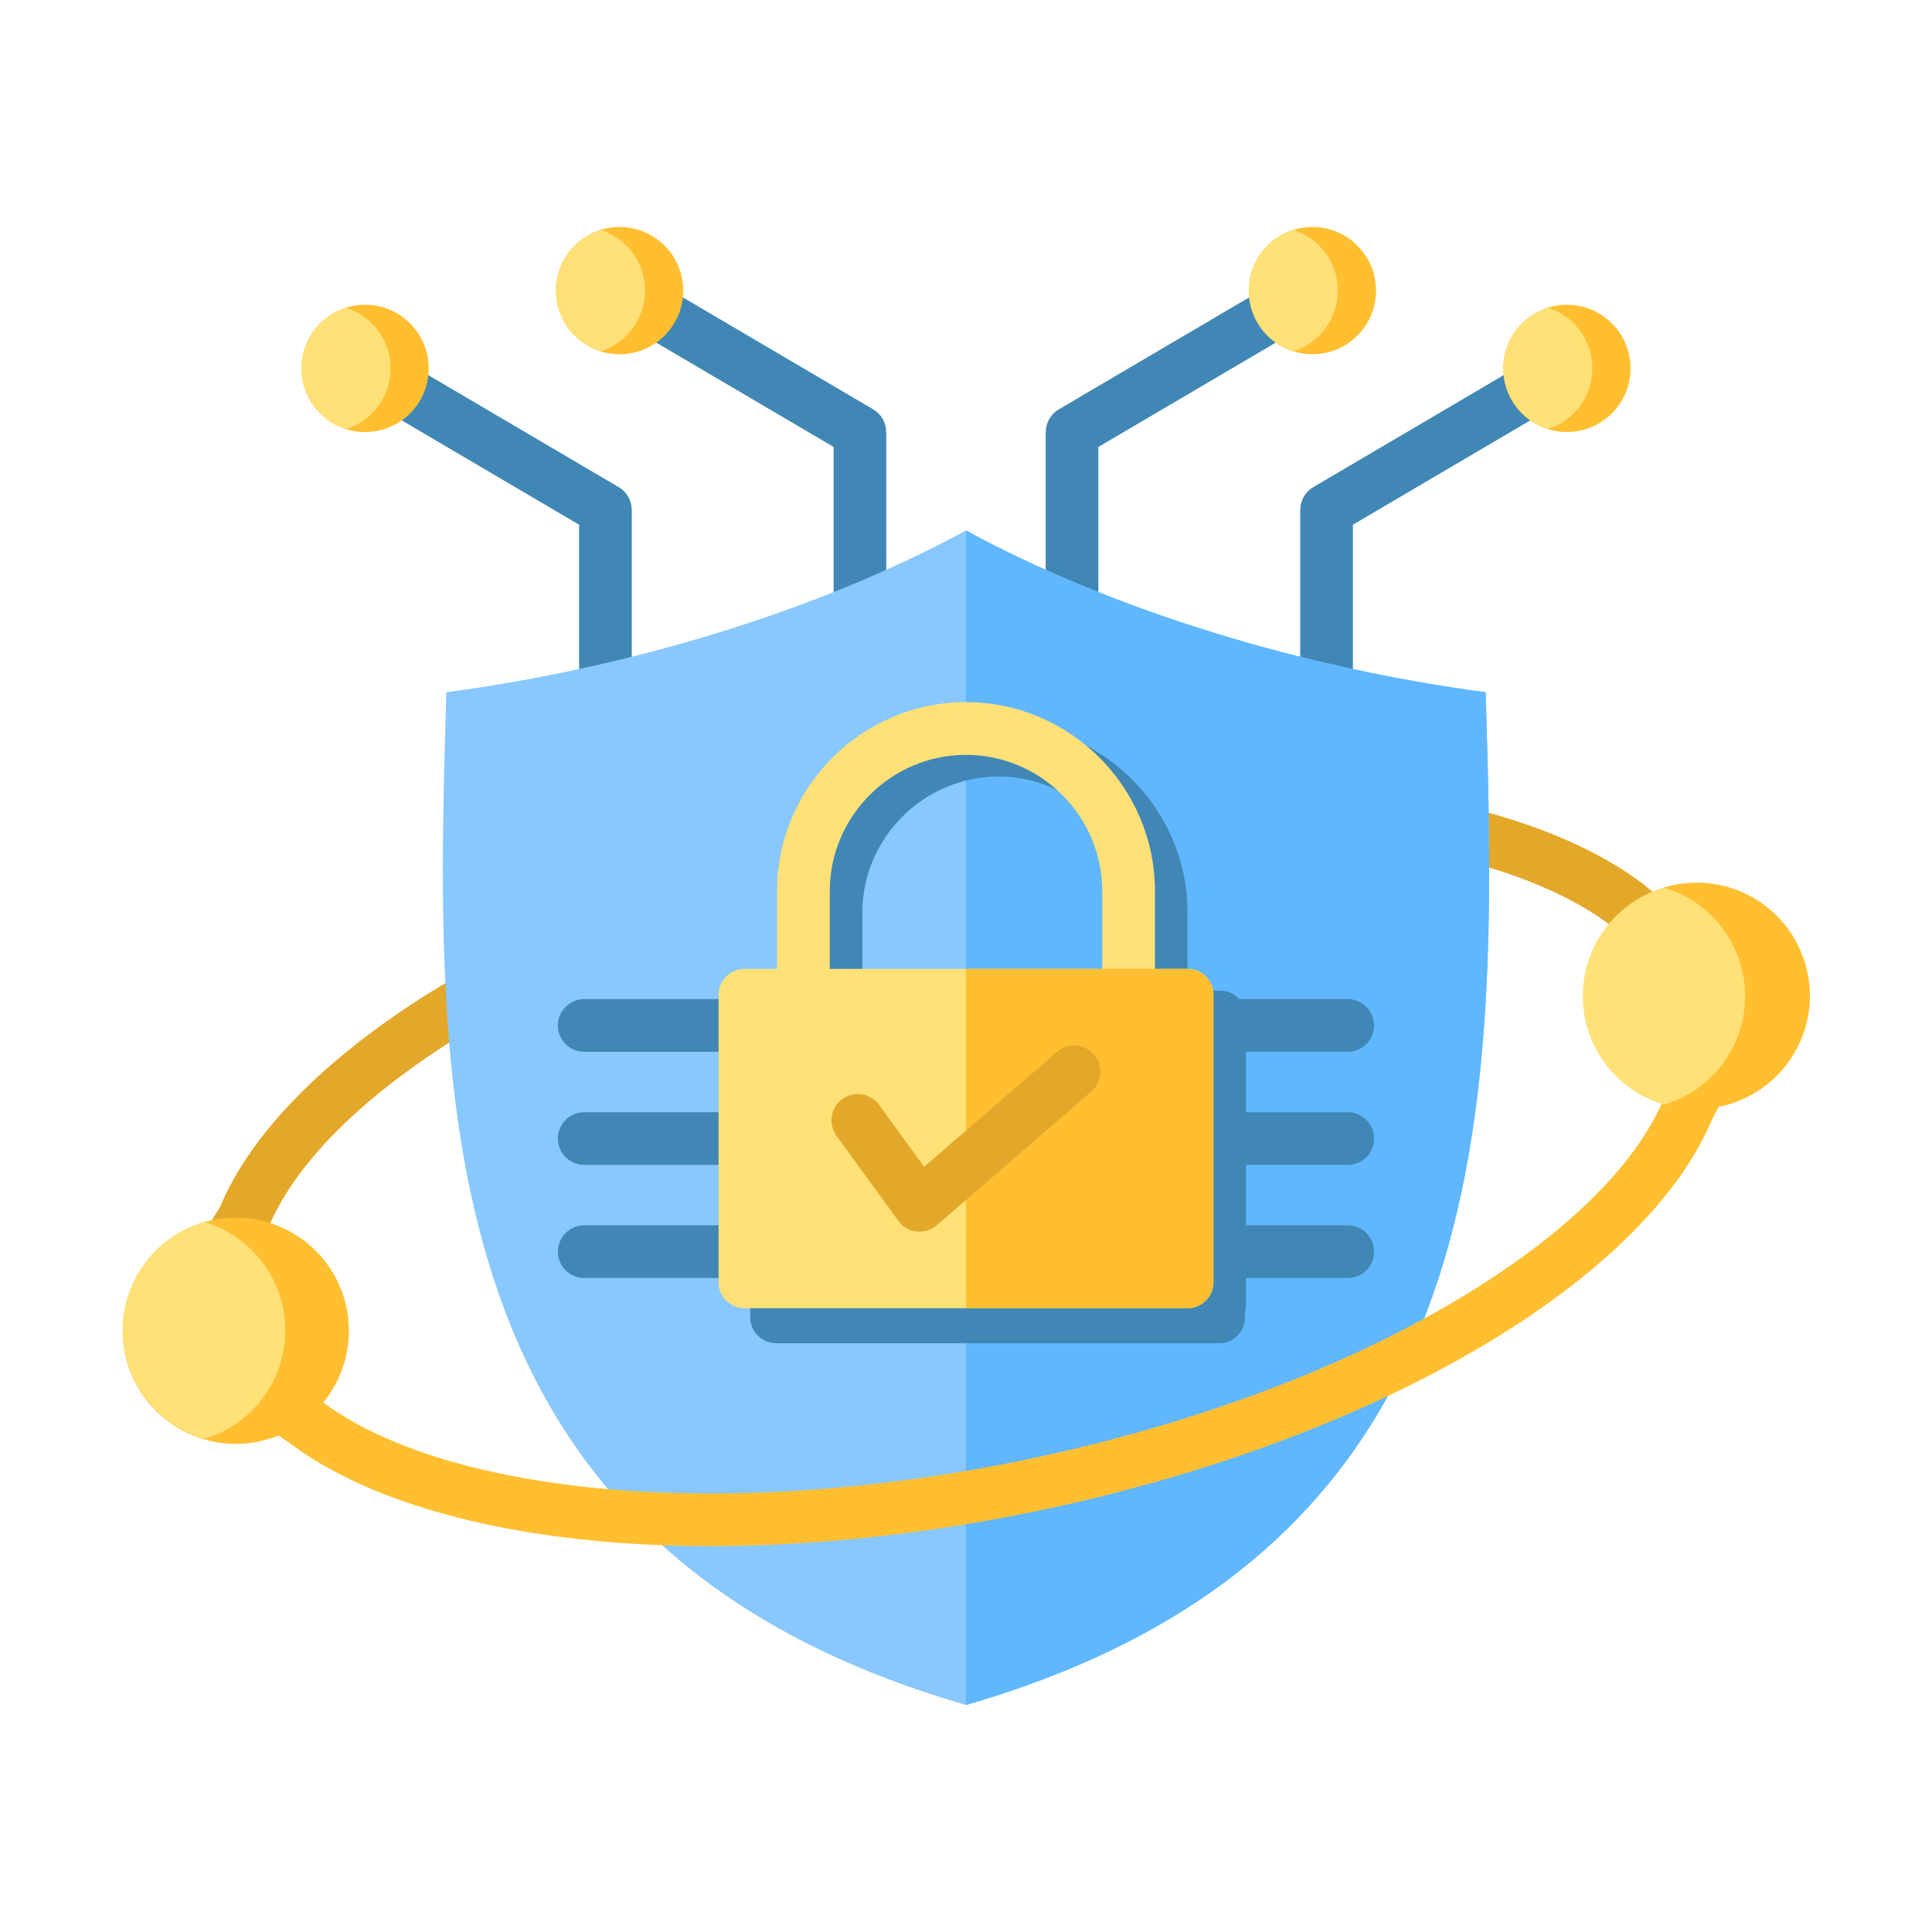
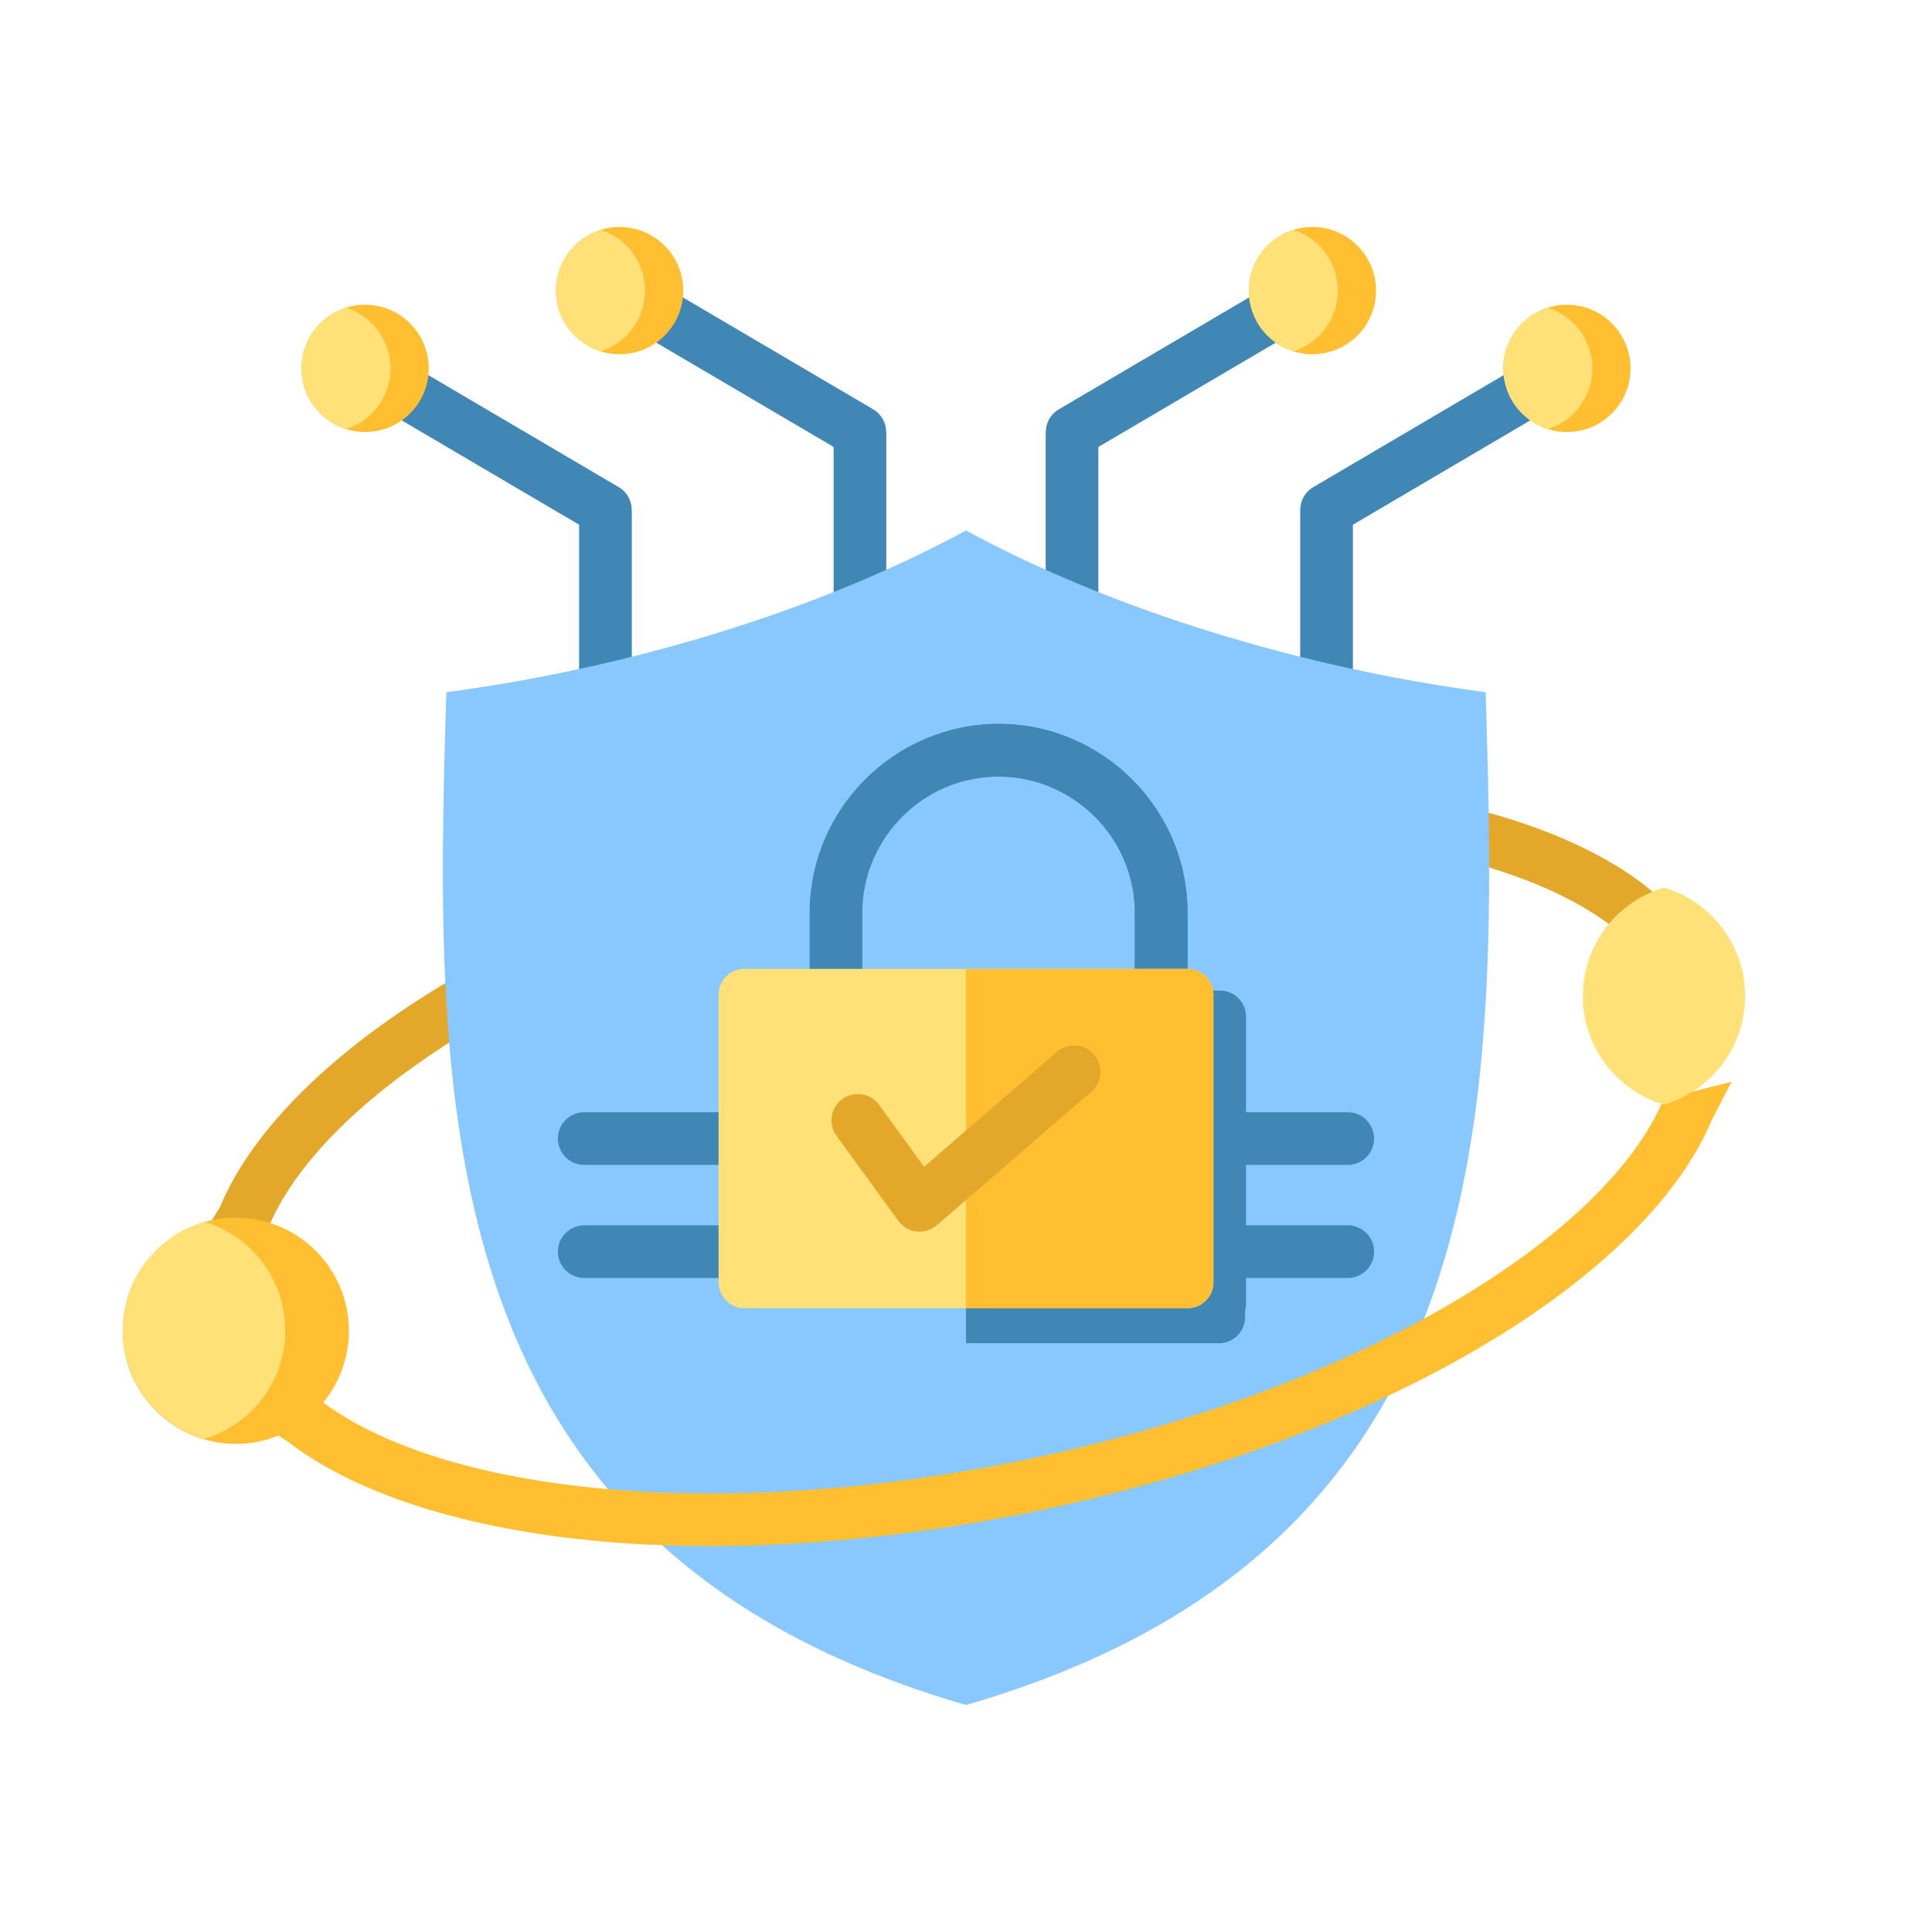
<svg xmlns="http://www.w3.org/2000/svg" width="62" height="62" viewBox="0 0 62 62" fill="none">
  <path fill-rule="evenodd" clip-rule="evenodd" d="M7.053 38.749C8.111 36.208 10.729 33.659 14.437 31.462C22.076 26.937 33.313 24.486 42.191 25.154C46.691 25.493 50.426 26.61 52.76 28.392L53.834 29.294L51.736 29.733C49.665 28.152 46.247 27.153 42.065 26.838C33.517 26.195 22.65 28.559 15.295 32.916C11.898 34.928 9.528 37.197 8.611 39.397L5.925 40.567L7.053 38.749Z" fill="#E3A829" />
  <path fill-rule="evenodd" clip-rule="evenodd" d="M50.71 12.548L43.416 16.839V23.619H41.725V16.359H41.728C41.728 16.07 41.877 15.789 42.144 15.633L49.858 11.095L50.71 12.548ZM12.142 11.095L19.856 15.633C20.123 15.789 20.272 16.07 20.272 16.359H20.275V23.619H18.584V16.839L11.29 12.548L12.142 11.095ZM20.309 8.6L19.457 10.053L26.752 14.343V21.123H28.442V13.864H28.439C28.439 13.575 28.29 13.294 28.023 13.137L20.309 8.6ZM42.543 10.053L41.691 8.6L33.977 13.137C33.71 13.294 33.561 13.575 33.561 13.864H33.557V21.123H35.248V14.343L42.543 10.053Z" fill="#4187B5" />
  <path fill-rule="evenodd" clip-rule="evenodd" d="M47.676 22.214C48.089 35.581 48.264 49.717 31 54.715C13.737 49.717 13.911 35.581 14.324 22.214C20.182 21.437 26.247 19.605 31 17.024C35.753 19.605 41.818 21.437 47.676 22.214Z" fill="#88C8FE" />
-   <path fill-rule="evenodd" clip-rule="evenodd" d="M24.906 32.217H39.123C39.581 32.217 39.955 32.591 39.955 33.048V42.275C39.955 42.732 39.581 43.106 39.123 43.106H24.906C24.448 43.106 24.074 42.732 24.074 42.275V33.048C24.074 32.591 24.448 32.217 24.906 32.217Z" fill="#4187B5" />
  <path fill-rule="evenodd" clip-rule="evenodd" d="M25.982 34.511V29.294C25.982 25.957 28.709 23.23 32.046 23.23C35.383 23.23 38.109 25.957 38.109 29.294V34.511H36.418V29.294C36.418 26.89 34.449 24.921 32.046 24.921C29.643 24.921 27.673 26.89 27.673 29.294V34.511H25.982Z" fill="#4187B5" />
  <path fill-rule="evenodd" clip-rule="evenodd" d="M32.046 31.789H39.155C39.612 31.789 39.986 32.163 39.986 32.621V41.847C39.986 42.304 39.612 42.679 39.155 42.679H32.046V31.789Z" fill="#88C8FE" />
-   <path fill-rule="evenodd" clip-rule="evenodd" d="M47.676 22.214C48.089 35.581 48.264 49.717 31 54.715H31V17.024C35.752 19.604 41.818 21.437 47.676 22.214Z" fill="#60B7FE" />
  <path fill-rule="evenodd" clip-rule="evenodd" d="M31 43.106V32.217H32.046V31.789H36.418V29.294C36.418 26.472 33.746 24.367 31 25.049V23.321C34.704 22.671 38.109 25.546 38.109 29.294V31.789H39.154C39.612 31.789 39.986 32.163 39.986 32.621V41.847C39.986 41.925 39.975 42 39.955 42.071V42.275C39.955 42.732 39.581 43.106 39.123 43.106H31Z" fill="#4187B5" />
-   <path fill-rule="evenodd" clip-rule="evenodd" d="M24.936 33.815V28.597C24.936 25.26 27.663 22.533 31 22.533C34.337 22.533 37.063 25.26 37.063 28.597V33.815H35.373V28.597C35.373 26.194 33.403 24.224 31 24.224C28.597 24.224 26.628 26.193 26.628 28.597V33.815H24.936Z" fill="#FFE177" />
-   <path fill-rule="evenodd" clip-rule="evenodd" d="M18.749 33.753C18.282 33.753 17.903 33.374 17.903 32.907C17.903 32.44 18.282 32.062 18.749 32.062H43.251C43.718 32.062 44.096 32.44 44.096 32.907C44.096 33.374 43.718 33.753 43.251 33.753H18.749Z" fill="#4187B5" />
  <path fill-rule="evenodd" clip-rule="evenodd" d="M18.749 37.383C18.282 37.383 17.903 37.004 17.903 36.537C17.903 36.07 18.282 35.692 18.749 35.692H43.251C43.718 35.692 44.096 36.07 44.096 36.537C44.096 37.004 43.718 37.383 43.251 37.383H18.749Z" fill="#4187B5" />
  <path fill-rule="evenodd" clip-rule="evenodd" d="M18.749 41.012C18.282 41.012 17.903 40.634 17.903 40.167C17.903 39.7 18.282 39.322 18.749 39.322H43.251C43.718 39.322 44.096 39.7 44.096 40.167C44.096 40.634 43.718 41.012 43.251 41.012H18.749Z" fill="#4187B5" />
  <path fill-rule="evenodd" clip-rule="evenodd" d="M23.891 31.092H38.109C38.566 31.092 38.94 31.466 38.94 31.924V41.15C38.94 41.608 38.566 41.982 38.109 41.982H23.891C23.434 41.982 23.06 41.608 23.06 41.15V31.924C23.06 31.466 23.434 31.092 23.891 31.092Z" fill="#FFE177" />
  <path fill-rule="evenodd" clip-rule="evenodd" d="M31 31.092H38.109C38.566 31.092 38.941 31.466 38.941 31.924V41.15C38.941 41.608 38.566 41.982 38.109 41.982H31V31.092Z" fill="#FFBF31" />
  <path fill-rule="evenodd" clip-rule="evenodd" d="M26.844 36.448C26.571 36.07 26.655 35.542 27.032 35.269C27.41 34.995 27.938 35.079 28.212 35.457L29.655 37.444L33.92 33.755C34.272 33.45 34.805 33.489 35.109 33.841C35.414 34.193 35.375 34.725 35.023 35.03L30.1 39.288C29.72 39.635 29.139 39.605 28.828 39.177L26.844 36.448Z" fill="#E3A829" />
  <path fill-rule="evenodd" clip-rule="evenodd" d="M54.948 35.912C53.889 38.453 51.272 41.002 47.564 43.198C39.925 47.724 28.687 50.175 19.81 49.507C15.309 49.168 11.575 48.051 9.24 46.269L7.9 45.378L10.264 44.928C12.335 46.509 15.754 47.508 19.935 47.822C28.484 48.466 39.35 46.102 46.705 41.745C50.102 39.733 52.473 37.464 53.389 35.264L55.57 34.714L54.948 35.912Z" fill="#FFBF31" />
-   <path d="M57.539 33.866C58.594 32.16 58.066 29.922 56.36 28.868C54.654 27.813 52.416 28.341 51.361 30.047C50.307 31.753 50.835 33.991 52.541 35.046C54.247 36.1 56.485 35.572 57.539 33.866Z" fill="#FFBF31" />
  <path fill-rule="evenodd" clip-rule="evenodd" d="M53.399 35.45C51.894 35.007 50.795 33.615 50.795 31.967C50.795 30.319 51.894 28.927 53.399 28.485C54.904 28.927 56.002 30.319 56.002 31.967C56.002 33.615 54.904 35.007 53.399 35.45Z" fill="#FFE177" />
  <path d="M11.099 43.541C11.56 41.591 10.352 39.636 8.402 39.175C6.451 38.713 4.496 39.921 4.035 41.871C3.574 43.822 4.781 45.777 6.732 46.238C8.683 46.699 10.638 45.492 11.099 43.541Z" fill="#FFBF31" />
  <path fill-rule="evenodd" clip-rule="evenodd" d="M6.549 46.176C5.044 45.734 3.945 44.342 3.945 42.694C3.945 41.046 5.044 39.654 6.549 39.211C8.054 39.654 9.153 41.046 9.153 42.694C9.153 44.342 8.054 45.734 6.549 46.176Z" fill="#FFE177" />
  <path fill-rule="evenodd" clip-rule="evenodd" d="M50.284 9.78C49.157 9.78 48.242 10.694 48.242 11.822C48.242 12.95 49.157 13.864 50.284 13.864C51.412 13.864 52.326 12.95 52.326 11.822C52.326 10.694 51.412 9.78 50.284 9.78ZM11.717 9.78C12.844 9.78 13.758 10.694 13.758 11.822C13.758 12.95 12.844 13.864 11.717 13.864C10.589 13.864 9.675 12.95 9.675 11.822C9.675 10.694 10.589 9.78 11.717 9.78ZM19.884 7.284C21.012 7.284 21.926 8.199 21.926 9.326C21.926 10.454 21.012 11.368 19.884 11.368C18.756 11.368 17.842 10.454 17.842 9.326C17.842 8.199 18.756 7.284 19.884 7.284ZM42.117 7.284C40.989 7.284 40.075 8.199 40.075 9.326C40.075 10.454 40.989 11.368 42.117 11.368C43.245 11.368 44.159 10.454 44.159 9.326C44.159 8.199 43.245 7.284 42.117 7.284Z" fill="#FFBF31" />
  <path fill-rule="evenodd" clip-rule="evenodd" d="M49.671 9.874C48.843 10.134 48.242 10.908 48.242 11.822C48.242 12.736 48.843 13.51 49.671 13.77C50.5 13.51 51.1 12.736 51.1 11.822C51.1 10.908 50.499 10.134 49.671 9.874ZM11.104 9.874C11.932 10.134 12.533 10.908 12.533 11.822C12.533 12.736 11.932 13.51 11.104 13.77C10.275 13.51 9.675 12.736 9.675 11.822C9.675 10.908 10.275 10.134 11.104 9.874ZM19.271 7.378C20.099 7.638 20.7 8.412 20.7 9.326C20.7 10.24 20.099 11.014 19.271 11.274C18.443 11.014 17.842 10.24 17.842 9.326C17.842 8.412 18.443 7.638 19.271 7.378ZM41.504 11.274C42.332 11.014 42.933 10.24 42.933 9.326C42.933 8.412 42.332 7.638 41.504 7.378C40.676 7.638 40.075 8.412 40.075 9.326C40.075 10.24 40.676 11.014 41.504 11.274Z" fill="#FFE177" />
</svg>